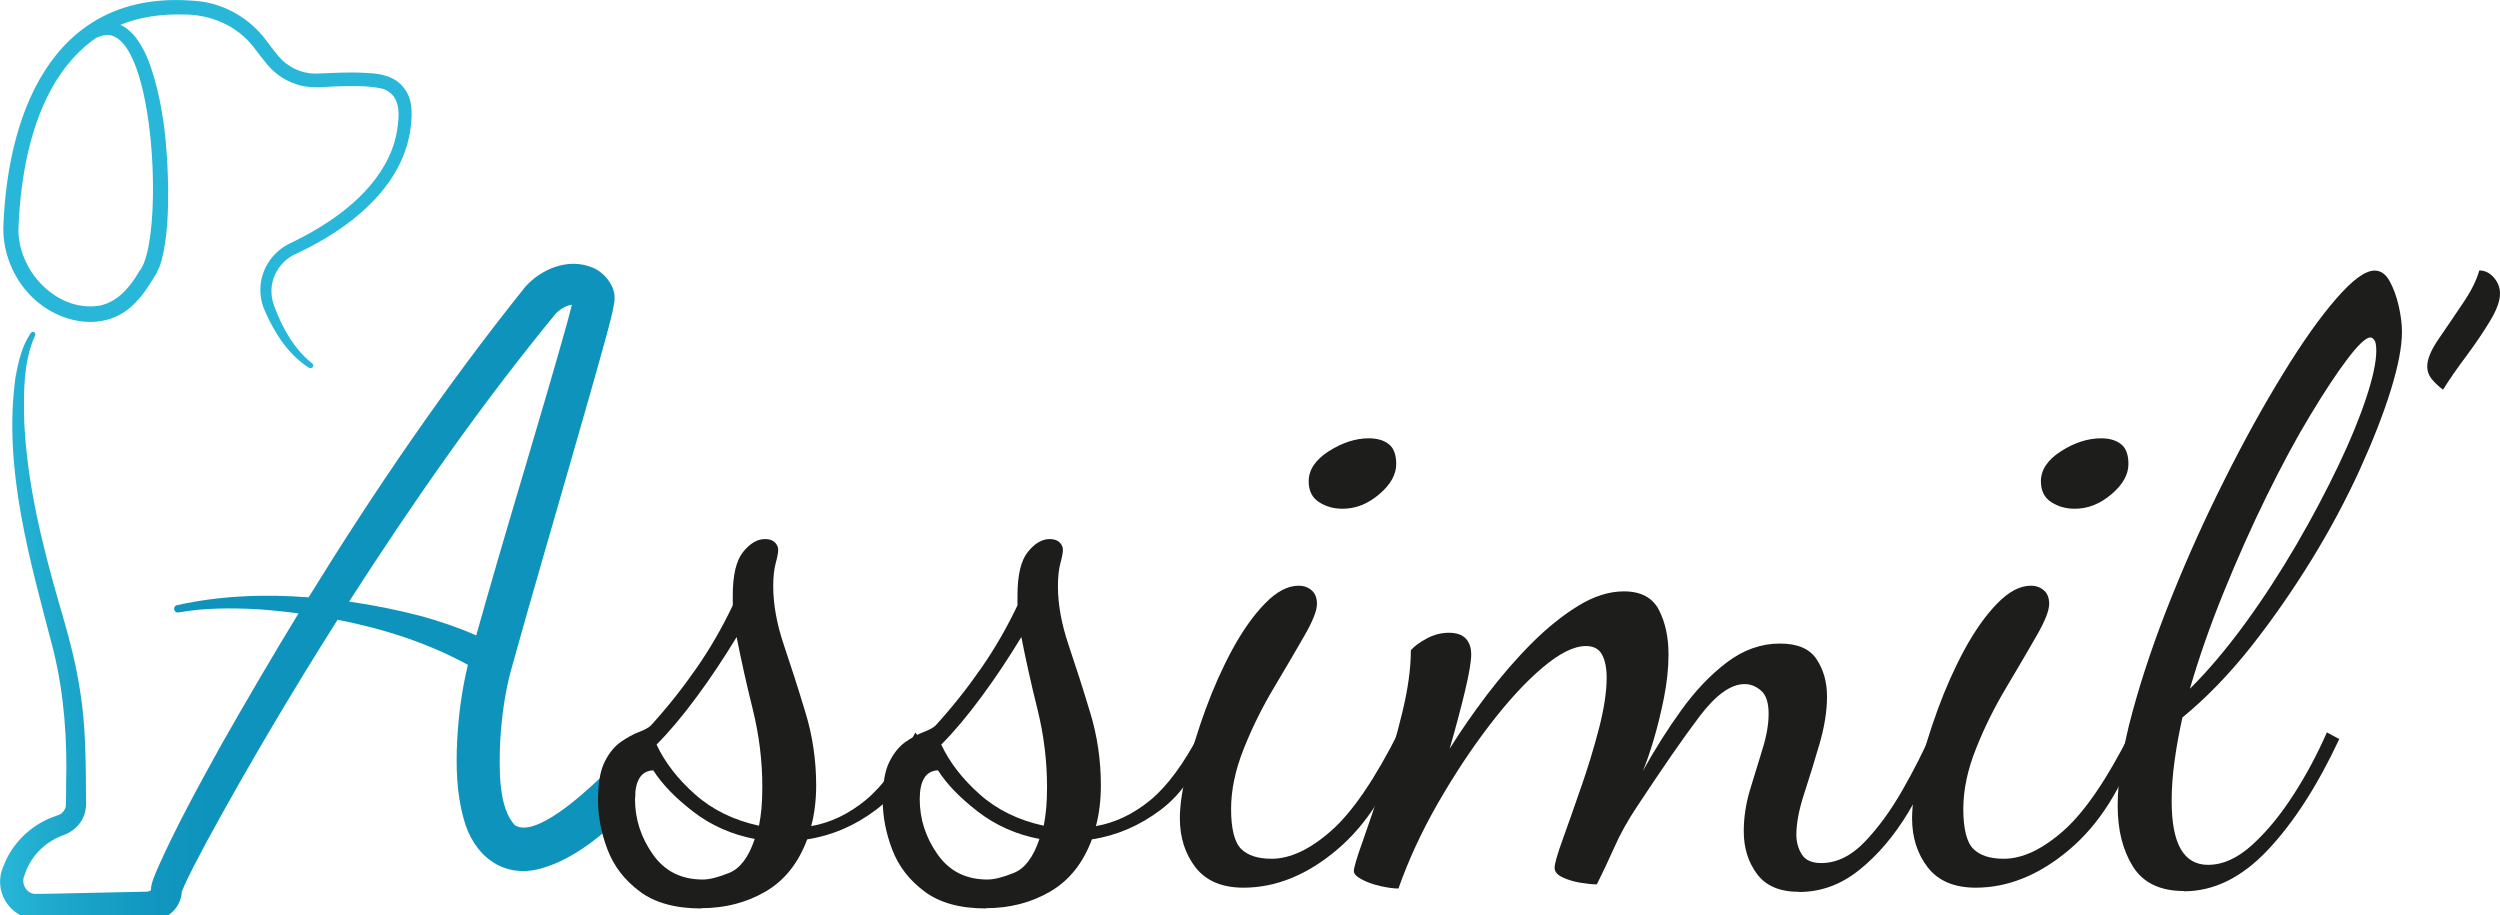
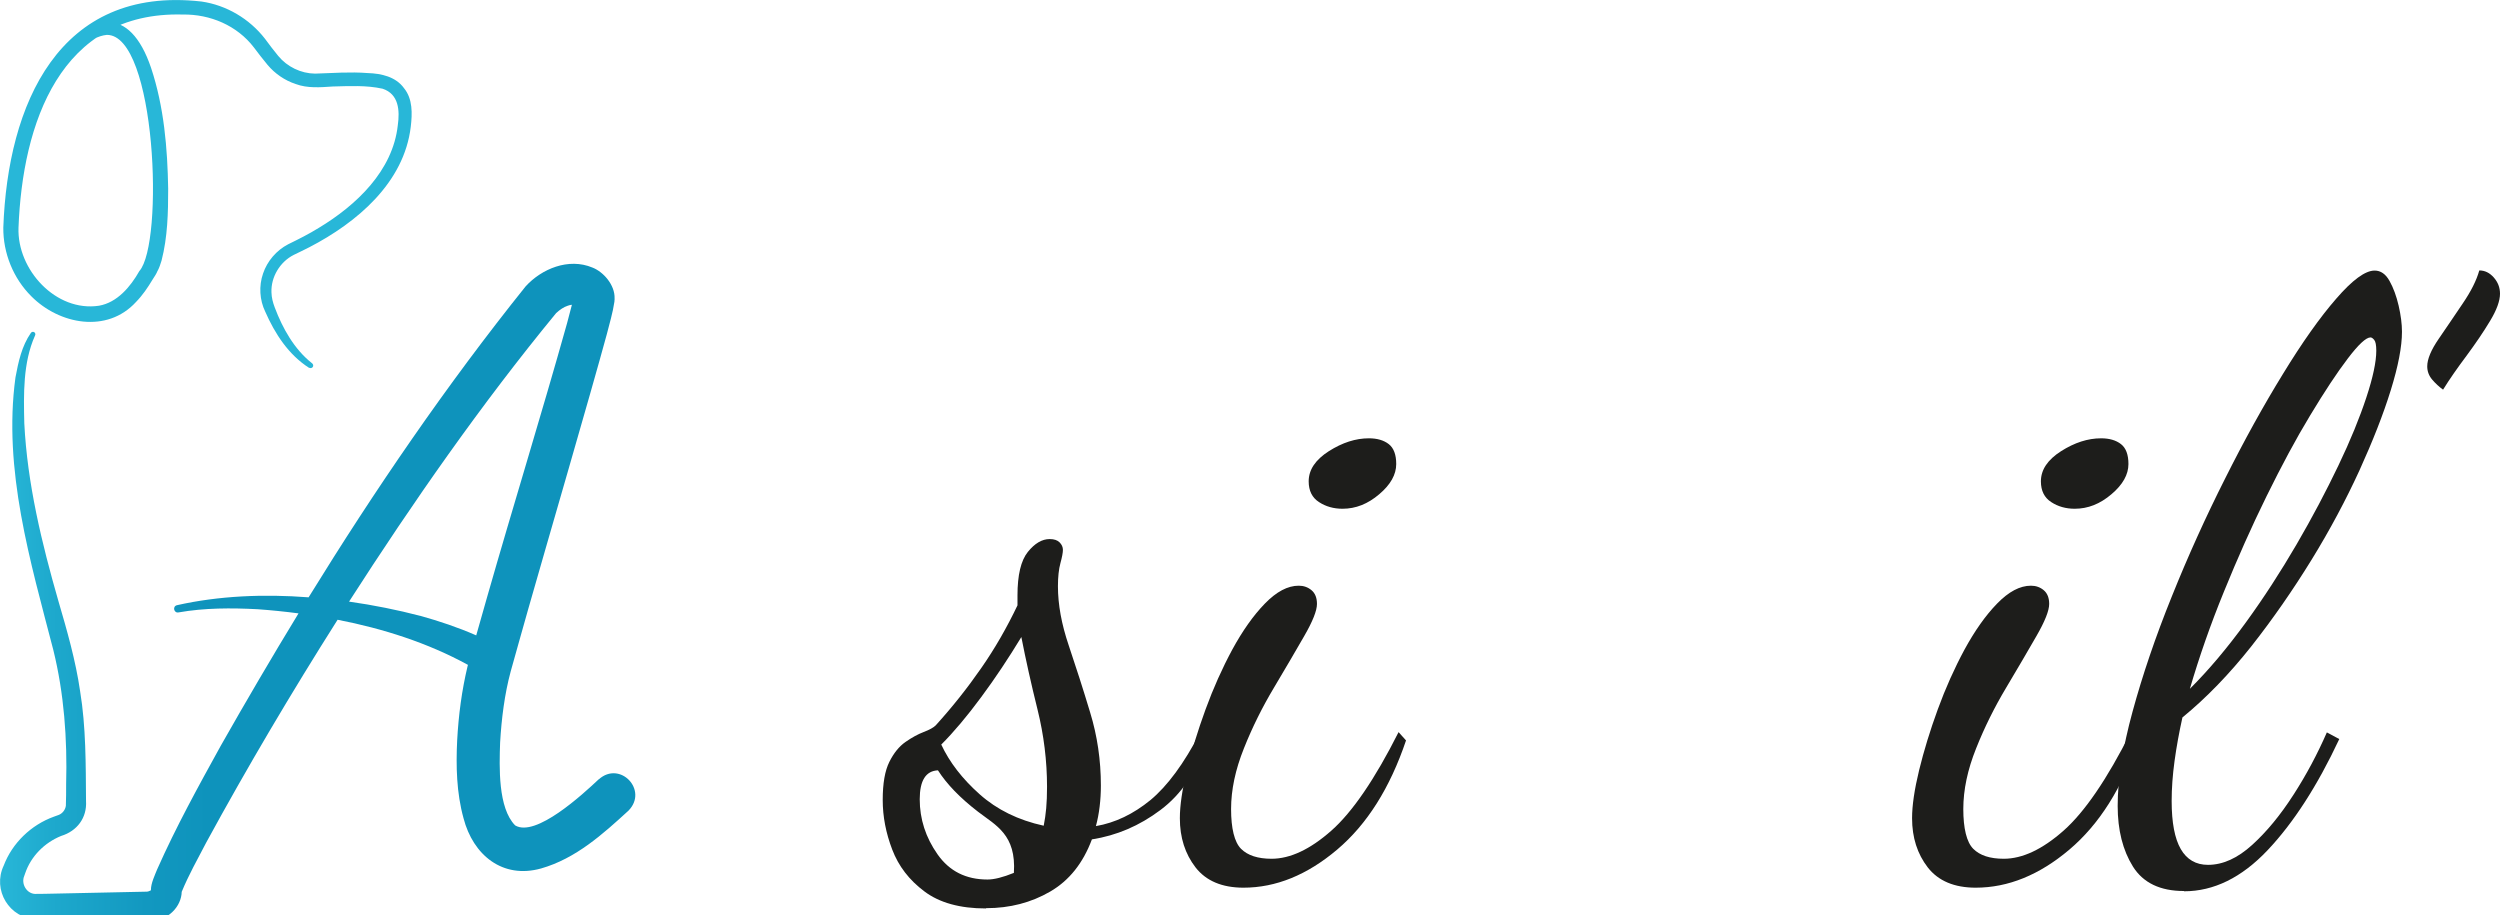
<svg xmlns="http://www.w3.org/2000/svg" width="863" height="316" viewBox="0 0 863 316" fill="none">
  <g clip-path="url(#clip0_234_2)">
    <path d="M106.767 127.034C99.57 122.448 94.899 115.186 91.562 107.59C89.608 103.576 89.322 98.703 90.799 94.451C92.229 90.152 95.423 86.425 99.474 84.323C103.097 82.555 106.624 80.788 110.008 78.686C123.02 70.85 135.603 58.955 137.319 43.236C138.034 38.172 137.701 32.487 132.076 30.624C126.452 29.382 120.637 29.716 114.87 29.86C110.58 30.146 106.147 30.528 102.048 29C98.283 27.757 94.899 25.416 92.372 22.407C90.847 20.591 89.084 18.298 87.654 16.387C81.839 8.791 72.544 4.873 63.107 5.016C20.686 3.87 7.769 42.711 6.387 78.59C5.863 93.114 19.304 107.781 34.175 105.535C40.467 104.436 45.042 98.99 48.093 93.591C56.672 83.989 53.908 11.992 36.892 12.039C30.695 12.66 26.263 18.489 22.402 23.267C20.829 25.273 17.779 22.98 19.304 20.925C31.029 4.013 44.756 1.577 52.144 23.41C56.625 36.882 57.816 51.119 58.054 65.165C58.054 73.43 57.864 81.839 55.767 89.96C55.385 91.203 55.004 92.445 54.241 93.83L54.48 93.257C53.955 94.69 53.383 95.311 52.669 96.506C51 99.277 49.237 101.904 46.949 104.245C36.94 115.186 20.448 111.985 10.82 102.286C4.576 96.076 1.049 87.333 1.144 78.542C2.669 36.166 20.209 -5.064 69.541 0.526C78.169 1.768 86.129 6.497 91.467 13.377C92.849 15.288 94.565 17.486 96.043 19.301C99.141 23.075 103.907 25.369 108.769 25.416C114.822 25.225 120.875 24.747 126.976 25.225C131.6 25.369 136.604 26.467 139.464 30.433C142.515 34.159 142.324 39.271 141.8 43.714C139.512 63.159 123.116 76.87 106.815 85.326C105.099 86.234 103.097 87.142 101.381 88.002C96.662 90.391 93.516 95.598 93.707 100.901C93.755 102.764 94.184 104.389 94.851 106.156C97.568 113.37 101.572 120.537 107.672 125.362C108.101 125.649 108.292 126.27 107.958 126.7C107.672 127.082 107.148 127.177 106.767 126.938V127.034Z" fill="url(#paint0_linear_234_2)" />
    <path d="M206.718 268.974C201.189 274.181 184.936 289.183 177.834 284.931C171.876 278.911 172.353 264.722 172.639 256.361C173.115 248.144 174.164 239.64 176.309 231.709C177.453 227.505 181.17 214.462 182.41 210.019C188.606 188.234 203.763 136.398 209.483 115.329C210.388 111.698 211.532 108.02 212.104 104.102V103.863L212.152 103.481V103.051C212.342 98.369 208.243 93.783 204.478 92.349C196.232 88.91 186.938 92.827 181.456 98.847C154.097 132.958 129.455 169.028 106.529 206.197C91.086 205.003 75.452 205.672 61.058 208.921C59.437 209.351 60.057 211.739 61.63 211.405C70.59 209.828 79.837 209.828 88.941 210.306C93.612 210.64 98.331 211.118 103.049 211.739C93.85 226.836 84.889 242.124 76.167 257.508C68.445 271.506 60.772 285.408 54.242 300.123C53.479 302.034 52.097 304.901 52.097 307.194V307.337C51.716 307.576 51.001 307.815 50.572 307.815C50.476 307.815 50.476 307.815 50.476 307.815H50L18.446 308.484C17.016 308.484 13.442 308.627 12.059 308.579C9.152 308.436 7.198 305.044 8.389 302.321L8.675 301.509C10.677 295.585 15.348 290.903 21.115 288.562C26.597 286.89 30.076 282.303 29.695 276.475C29.6 263.91 29.695 250.963 27.645 238.541C26.12 228.031 23.117 217.568 20.162 207.487C14.395 187.422 9.438 166.974 8.389 146.144C8.151 136.064 7.913 125.219 12.059 115.902C12.298 115.52 12.25 114.995 11.869 114.708C11.487 114.421 10.963 114.517 10.677 114.899C7.484 119.486 6.34 124.932 5.339 130.283C1.001 162.149 10.486 193.824 18.399 224.352C22.116 239.401 23.26 255.119 22.831 270.646C22.831 272.653 22.831 276.188 22.736 278.147C22.545 279.532 21.592 280.774 20.305 281.3L18.589 281.921C10.772 284.74 4.242 290.998 1.287 298.786C-2.716 307.194 3.194 317.083 12.584 317.322H14.585C16.015 317.418 47.855 318.087 50.047 318.134C58.293 318.373 62.631 312.64 62.726 307.863C65.061 302.178 68.255 296.445 71.21 290.807C85.414 264.722 100.619 239.067 116.538 213.937C132.267 216.995 147.663 221.915 161.533 229.512C161.533 229.607 161.485 229.751 161.438 229.846C159.388 238.398 158.292 246.854 157.815 255.597C157.386 264.435 157.577 273.656 160.008 282.446C163.296 295.155 173.496 303.515 186.795 299.789C198.806 296.349 208.1 287.941 216.966 279.819C223.877 272.748 214.011 262.476 206.718 269.022V268.974ZM52.192 307.289C52.192 307.289 52.288 307.194 52.288 307.242C52.288 307.242 52.24 307.242 52.192 307.289ZM145.089 212.599C137.224 210.545 128.931 208.873 120.494 207.678C142.658 173.185 166.109 139.551 191.99 108.067C193.277 106.873 194.659 105.965 195.994 105.535C196.47 105.344 196.995 105.249 197.424 105.201C196.899 107.303 196.327 109.405 195.755 111.555C186.938 143.039 177.214 174.379 168.206 205.911C167.348 209.016 165.823 214.319 164.393 219.336C158.101 216.565 151.619 214.415 145.137 212.599H145.089Z" fill="url(#paint1_linear_234_2)" />
-     <path d="M242.037 313.596C233.124 313.596 226.022 311.637 220.827 307.719C215.584 303.802 211.913 299.024 209.721 293.291C207.528 287.558 206.432 281.873 206.432 276.14C206.432 270.407 207.195 266.059 208.72 263.002C210.245 259.944 212.104 257.651 214.297 256.122C216.489 254.593 218.586 253.447 220.588 252.682C222.59 251.918 223.972 251.154 224.735 250.389C230.455 244.083 235.65 237.538 240.416 230.658C245.183 223.826 249.33 216.564 252.952 208.968V205.528C252.952 198.506 254.144 193.489 256.527 190.527C258.91 187.565 261.436 186.084 264.058 186.084C265.583 186.084 266.727 186.466 267.489 187.231C268.252 187.995 268.633 188.855 268.633 189.81C268.633 190.766 268.347 192.295 267.775 194.397C267.203 196.499 266.917 199.174 266.917 202.375C266.917 208.682 268.157 215.466 270.635 222.775C273.114 230.133 275.592 237.824 278.023 245.898C280.502 253.972 281.741 262.429 281.741 271.171C281.741 273.656 281.598 276.092 281.312 278.433C281.026 280.822 280.597 283.067 280.025 285.17C286.698 284.023 292.942 281.013 298.852 276.188C304.715 271.315 310.434 263.575 315.963 252.921L318.537 255.788C314.915 266.251 309.529 274.229 302.284 279.628C295.039 285.074 287.175 288.418 278.643 289.756C275.592 297.925 270.826 303.945 264.248 307.767C257.671 311.589 250.33 313.5 242.18 313.5L242.037 313.596ZM242.609 303.611C244.897 303.611 247.947 302.846 251.713 301.317C255.526 299.789 258.433 295.871 260.53 289.613C252.571 288.084 245.469 284.931 239.32 280.201C233.124 275.423 228.548 270.694 225.498 265.916C221.303 266.107 219.206 269.452 219.206 275.901C219.206 282.733 221.256 289.087 225.355 294.916C229.454 300.744 235.173 303.611 242.609 303.611ZM262.008 285.026C262.389 283.115 262.675 281.109 262.866 279.007C263.057 276.904 263.152 274.42 263.152 271.601C263.152 262.667 262.056 253.733 259.863 244.895C257.671 236.057 255.812 227.696 254.287 219.909C249.901 227.123 245.326 234.05 240.464 240.595C235.602 247.188 231.027 252.635 226.642 257.03C229.501 263.145 233.886 268.83 239.892 274.181C245.898 279.532 253.238 283.115 261.96 285.026H262.008Z" fill="#1D1D1B" />
-     <path d="M340.32 313.596C331.407 313.596 324.305 311.637 319.109 307.719C313.866 303.802 310.196 299.024 308.004 293.291C305.811 287.558 304.715 281.873 304.715 276.14C304.715 270.407 305.477 266.059 307.003 263.002C308.528 259.944 310.387 257.651 312.579 256.122C314.772 254.593 316.869 253.447 318.871 252.682C320.873 251.918 322.255 251.154 323.018 250.389C328.737 244.083 333.933 237.538 338.699 230.658C343.465 223.826 347.612 216.564 351.235 208.968V205.528C351.235 198.506 352.426 193.489 354.809 190.527C357.193 187.565 359.719 186.084 362.34 186.084C363.866 186.084 365.009 186.466 365.772 187.231C366.535 187.995 366.916 188.855 366.916 189.81C366.916 190.766 366.63 192.295 366.058 194.397C365.486 196.499 365.2 199.174 365.2 202.375C365.2 208.682 366.439 215.466 368.918 222.775C371.396 230.133 373.875 237.824 376.306 245.898C378.784 253.972 380.024 262.429 380.024 271.171C380.024 273.656 379.881 276.092 379.595 278.433C379.309 280.822 378.88 283.067 378.308 285.17C384.981 284.023 391.225 281.013 397.135 276.188C402.998 271.315 408.717 263.575 414.246 252.921L416.82 255.788C413.198 266.251 407.812 274.229 400.567 279.628C393.322 285.074 385.457 288.418 376.925 289.756C373.875 297.925 369.109 303.945 362.531 307.767C355.953 311.589 348.613 313.5 340.463 313.5L340.32 313.596ZM340.892 303.611C343.179 303.611 346.23 302.846 349.995 301.317C353.809 299.789 356.716 295.871 358.813 289.613C350.853 288.084 343.751 284.931 337.603 280.201C331.407 275.423 326.831 270.694 323.78 265.916C319.586 266.107 317.489 269.452 317.489 275.901C317.489 282.733 319.538 289.087 323.637 294.916C327.736 300.744 333.456 303.611 340.892 303.611ZM360.291 285.026C360.672 283.115 360.958 281.109 361.149 279.007C361.339 276.904 361.435 274.42 361.435 271.601C361.435 262.667 360.338 253.733 358.146 244.895C355.953 236.057 354.094 227.696 352.569 219.909C348.184 227.123 343.608 234.05 338.747 240.595C333.885 247.188 329.309 252.635 324.924 257.03C327.784 263.145 332.169 268.83 338.175 274.181C344.18 279.532 351.521 283.115 360.243 285.026H360.291Z" fill="#1D1D1B" />
+     <path d="M340.32 313.596C331.407 313.596 324.305 311.637 319.109 307.719C313.866 303.802 310.196 299.024 308.004 293.291C305.811 287.558 304.715 281.873 304.715 276.14C304.715 270.407 305.477 266.059 307.003 263.002C308.528 259.944 310.387 257.651 312.579 256.122C314.772 254.593 316.869 253.447 318.871 252.682C320.873 251.918 322.255 251.154 323.018 250.389C328.737 244.083 333.933 237.538 338.699 230.658C343.465 223.826 347.612 216.564 351.235 208.968V205.528C351.235 198.506 352.426 193.489 354.809 190.527C357.193 187.565 359.719 186.084 362.34 186.084C363.866 186.084 365.009 186.466 365.772 187.231C366.535 187.995 366.916 188.855 366.916 189.81C366.916 190.766 366.63 192.295 366.058 194.397C365.486 196.499 365.2 199.174 365.2 202.375C365.2 208.682 366.439 215.466 368.918 222.775C371.396 230.133 373.875 237.824 376.306 245.898C378.784 253.972 380.024 262.429 380.024 271.171C380.024 273.656 379.881 276.092 379.595 278.433C379.309 280.822 378.88 283.067 378.308 285.17C384.981 284.023 391.225 281.013 397.135 276.188C402.998 271.315 408.717 263.575 414.246 252.921L416.82 255.788C413.198 266.251 407.812 274.229 400.567 279.628C393.322 285.074 385.457 288.418 376.925 289.756C373.875 297.925 369.109 303.945 362.531 307.767C355.953 311.589 348.613 313.5 340.463 313.5L340.32 313.596ZM340.892 303.611C343.179 303.611 346.23 302.846 349.995 301.317C350.853 288.084 343.751 284.931 337.603 280.201C331.407 275.423 326.831 270.694 323.78 265.916C319.586 266.107 317.489 269.452 317.489 275.901C317.489 282.733 319.538 289.087 323.637 294.916C327.736 300.744 333.456 303.611 340.892 303.611ZM360.291 285.026C360.672 283.115 360.958 281.109 361.149 279.007C361.339 276.904 361.435 274.42 361.435 271.601C361.435 262.667 360.338 253.733 358.146 244.895C355.953 236.057 354.094 227.696 352.569 219.909C348.184 227.123 343.608 234.05 338.747 240.595C333.885 247.188 329.309 252.635 324.924 257.03C327.784 263.145 332.169 268.83 338.175 274.181C344.18 279.532 351.521 283.115 360.243 285.026H360.291Z" fill="#1D1D1B" />
    <path d="M429.26 306.429C421.872 306.429 416.343 304.088 412.721 299.454C409.098 294.772 407.287 289.135 407.287 282.446C407.287 278.051 408.097 272.557 409.718 265.868C411.339 259.228 413.483 252.205 416.153 244.895C418.822 237.585 421.92 230.658 425.399 224.208C428.926 217.759 432.644 212.456 436.648 208.347C440.652 204.238 444.513 202.184 448.326 202.184C450.042 202.184 451.519 202.71 452.758 203.761C453.998 204.812 454.617 206.388 454.617 208.49C454.617 210.784 453.14 214.51 450.184 219.622C447.229 224.734 443.798 230.658 439.794 237.347C435.79 244.035 432.311 251.01 429.403 258.32C426.448 265.677 424.97 272.652 424.97 279.293C424.97 285.934 426.114 290.711 428.402 293.005C430.69 295.298 434.217 296.444 438.936 296.444C445.37 296.444 452.282 293.196 459.574 286.746C466.867 280.296 474.636 268.926 482.787 252.73L485.36 255.597C479.831 271.984 471.919 284.548 461.576 293.291C451.233 302.034 440.461 306.429 429.212 306.429H429.26ZM463.435 175.621C460.385 175.621 457.668 174.857 455.332 173.328C452.949 171.799 451.757 169.41 451.757 166.162C451.757 162.149 454.093 158.709 458.716 155.747C463.387 152.785 467.963 151.304 472.539 151.304C475.399 151.304 477.687 151.973 479.402 153.31C481.118 154.648 481.976 156.941 481.976 160.19C481.976 163.821 480.022 167.308 476.114 170.605C472.205 173.949 468.011 175.621 463.435 175.621Z" fill="#1D1D1B" />
-     <path d="M621.059 307.863C614.386 307.863 609.572 305.808 606.522 301.7C603.471 297.591 601.946 292.718 601.946 286.985C601.946 282.208 602.661 277.478 604.091 272.7C605.521 267.923 606.951 263.289 608.381 258.702C609.811 254.116 610.526 250.055 610.526 246.424C610.526 242.602 609.668 239.927 607.952 238.446C606.236 236.917 604.329 236.152 602.232 236.152C597.466 236.152 592.318 239.879 586.694 247.284C581.069 254.689 573.825 265.2 564.911 278.72C561.861 283.306 559.287 287.893 557.238 292.575C555.14 297.257 553.139 301.461 551.232 305.283C549.707 305.283 547.8 305.092 545.512 304.71C543.224 304.327 541.175 303.706 539.364 302.846C537.552 301.986 536.647 300.888 536.647 299.55C536.647 298.212 537.552 295.011 539.364 289.995C541.175 284.931 543.272 279.054 545.608 272.27C547.991 265.534 550.088 258.654 551.899 251.727C553.71 244.8 554.616 238.828 554.616 233.859C554.616 230.61 554.092 227.983 553.043 226.024C551.995 224.018 550.136 223.014 547.467 223.014C543.272 223.014 538.267 225.546 532.357 230.563C526.447 235.579 520.393 242.22 514.102 250.437C507.81 258.654 501.9 267.636 496.276 277.43C490.651 287.224 486.171 297.018 482.739 306.716C481.023 306.716 478.926 306.43 476.448 305.856C473.969 305.283 471.824 304.519 470.061 303.563C468.249 302.608 467.344 301.652 467.344 300.697C467.344 299.55 468.345 296.158 470.347 290.568C472.348 284.979 474.636 278.194 477.162 270.264C479.736 262.381 482.024 254.307 484.026 246.137C486.028 237.968 487.029 230.706 487.029 224.447C488.173 223.11 489.984 221.772 492.463 220.434C494.941 219.097 497.515 218.428 500.136 218.428C502.758 218.428 504.76 219.097 505.999 220.434C507.238 221.772 507.858 223.588 507.858 225.881C507.858 228.365 507.143 232.617 505.713 238.589C504.283 244.561 502.52 251.202 500.422 258.463C504.235 252.348 508.525 246.137 513.387 239.736C518.249 233.381 523.301 227.505 528.639 222.154C533.978 216.803 539.316 212.504 544.75 209.159C550.183 205.815 555.426 204.143 560.574 204.143C566.437 204.143 570.488 206.293 572.681 210.593C574.873 214.892 575.969 219.957 575.969 225.881C575.969 230.658 575.445 235.627 574.397 240.882C573.348 246.137 572.156 250.963 570.822 255.454C569.487 259.944 568.248 263.48 567.104 266.155C571.108 258.941 575.493 251.918 580.355 245.182C585.216 238.446 590.459 232.904 596.179 228.604C601.899 224.304 607.952 222.154 614.434 222.154C620.535 222.154 624.729 223.97 627.113 227.601C629.496 231.232 630.687 235.484 630.687 240.452C630.687 245.421 629.829 250.819 628.114 256.743C626.398 262.668 624.634 268.353 622.823 273.895C621.012 279.437 620.106 284.166 620.106 288.179C620.106 290.664 620.726 292.909 621.965 294.916C623.204 296.922 625.444 297.926 628.686 297.926C634.024 297.926 638.981 295.489 643.652 290.664C648.323 285.791 652.613 279.914 656.616 272.939C660.62 265.964 664.004 259.276 666.864 252.778L670.296 256.791C667.246 264.77 663.337 272.748 658.618 280.631C653.852 288.514 648.323 295.059 641.936 300.219C635.549 305.378 628.59 307.911 621.012 307.911L621.059 307.863Z" fill="#1D1D1B" />
    <path d="M682.021 306.429C674.633 306.429 669.104 304.088 665.482 299.454C661.86 294.772 660.048 289.135 660.048 282.446C660.048 278.051 660.859 272.557 662.479 265.868C664.1 259.228 666.245 252.205 668.914 244.895C671.583 237.585 674.681 230.658 678.161 224.208C681.688 217.759 685.405 212.456 689.409 208.347C693.413 204.238 697.274 202.184 701.087 202.184C702.803 202.184 704.28 202.71 705.52 203.761C706.759 204.812 707.378 206.388 707.378 208.49C707.378 210.784 705.901 214.51 702.946 219.622C699.991 224.734 696.559 230.658 692.555 237.347C688.551 244.035 685.072 251.01 682.164 258.32C679.209 265.677 677.732 272.652 677.732 279.293C677.732 285.934 678.876 290.711 681.163 293.005C683.451 295.298 686.931 296.444 691.697 296.444C698.132 296.444 705.043 293.196 712.335 286.746C719.628 280.296 727.397 268.926 735.548 252.73L738.122 255.597C732.593 271.984 724.68 284.548 714.337 293.291C703.994 302.034 693.222 306.429 681.974 306.429H682.021ZM716.196 175.621C713.146 175.621 710.429 174.857 708.093 173.328C705.71 171.799 704.519 169.41 704.519 166.162C704.519 162.149 706.854 158.709 711.478 155.747C716.149 152.785 720.724 151.304 725.3 151.304C728.16 151.304 730.448 151.973 732.164 153.31C733.88 154.648 734.737 156.941 734.737 160.19C734.737 163.821 732.783 167.308 728.875 170.605C724.966 173.949 720.772 175.621 716.196 175.621Z" fill="#1D1D1B" />
    <path d="M753.851 307.576C745.7 307.576 739.837 304.757 736.31 299.168C732.783 293.53 731.02 286.555 731.02 278.194C731.02 269.069 732.735 258.177 736.167 245.612C739.599 233.047 744.079 219.813 749.704 205.911C755.28 192.008 761.429 178.44 768.102 165.206C774.727 151.973 781.4 139.933 788.073 129.088C794.698 118.243 800.847 109.548 806.471 103.099C812.048 96.649 816.481 93.4 819.722 93.4C821.819 93.4 823.535 94.595 824.869 96.984C826.204 99.372 827.253 102.239 828.015 105.535C828.778 108.88 829.159 111.889 829.159 114.517C829.159 119.677 827.872 126.365 825.298 134.678C822.725 142.991 819.102 152.212 814.479 162.388C809.808 172.564 804.326 182.883 797.939 193.25C791.553 203.618 784.641 213.602 777.158 223.11C769.627 232.617 761.715 240.834 753.374 247.666C752.23 252.826 751.324 257.794 750.657 262.667C749.99 267.541 749.656 272.127 749.656 276.522C749.656 283.927 750.705 289.469 752.802 293.1C754.899 296.731 758.045 298.547 762.192 298.547C767.339 298.547 772.392 296.253 777.444 291.667C782.496 287.081 787.215 281.348 791.696 274.372C796.176 267.445 799.989 260.231 803.23 252.826L807.52 255.119C799.941 271.315 791.648 284.118 782.735 293.53C773.822 302.942 764.193 307.672 753.946 307.672L753.851 307.576ZM755.852 237.872C762.525 231.231 768.96 223.54 775.251 214.892C781.543 206.245 787.358 197.216 792.792 187.9C798.225 178.583 802.992 169.506 807.186 160.763C811.381 152.02 814.574 144.138 816.862 137.21C819.15 130.283 820.294 124.884 820.294 121.062C820.294 119.151 820.055 117.909 819.579 117.336C819.102 116.762 818.673 116.476 818.292 116.476C816.767 116.476 814.145 118.912 810.475 123.738C806.757 128.611 802.468 135.108 797.511 143.325C792.553 151.495 787.549 160.859 782.401 171.322C777.253 181.784 772.392 192.725 767.721 204.191C763.05 215.609 759.141 226.836 755.9 237.92L755.852 237.872Z" fill="#1D1D1B" />
    <path d="M843.316 134.487C841.981 133.531 840.742 132.385 839.598 131.047C838.454 129.709 837.882 128.181 837.882 126.461C837.882 123.976 839.216 120.775 841.886 116.906C844.555 112.988 847.319 108.975 850.131 104.771C852.991 100.567 854.898 96.792 855.851 93.353C857.758 93.353 859.426 94.165 860.856 95.789C862.286 97.413 863.001 99.277 863.001 101.379C863.001 103.863 861.857 107.016 859.569 110.79C857.281 114.612 854.564 118.578 851.466 122.782C848.32 126.986 845.603 130.856 843.363 134.487H843.316Z" fill="#1D1D1B" />
  </g>
  <defs>
    <linearGradient id="paint0_linear_234_2" x1="5.005" y1="94.642" x2="142.469" y2="36.444" gradientUnits="userSpaceOnUse">
      <stop offset="0.44" stop-color="#28B7D8" />
      <stop offset="1" stop-color="#28B7D8" />
    </linearGradient>
    <linearGradient id="paint1_linear_234_2" x1="0" y1="204.525" x2="219.301" y2="204.525" gradientUnits="userSpaceOnUse">
      <stop stop-color="#28B7D8" />
      <stop offset="0.09" stop-color="#1DA8CC" />
      <stop offset="0.23" stop-color="#1298C0" />
      <stop offset="0.33" stop-color="#0E93BC" />
    </linearGradient>
    <clipPath id="clip0_234_2">
      <rect width="863" height="316" fill="white" />
    </clipPath>
  </defs>
</svg>